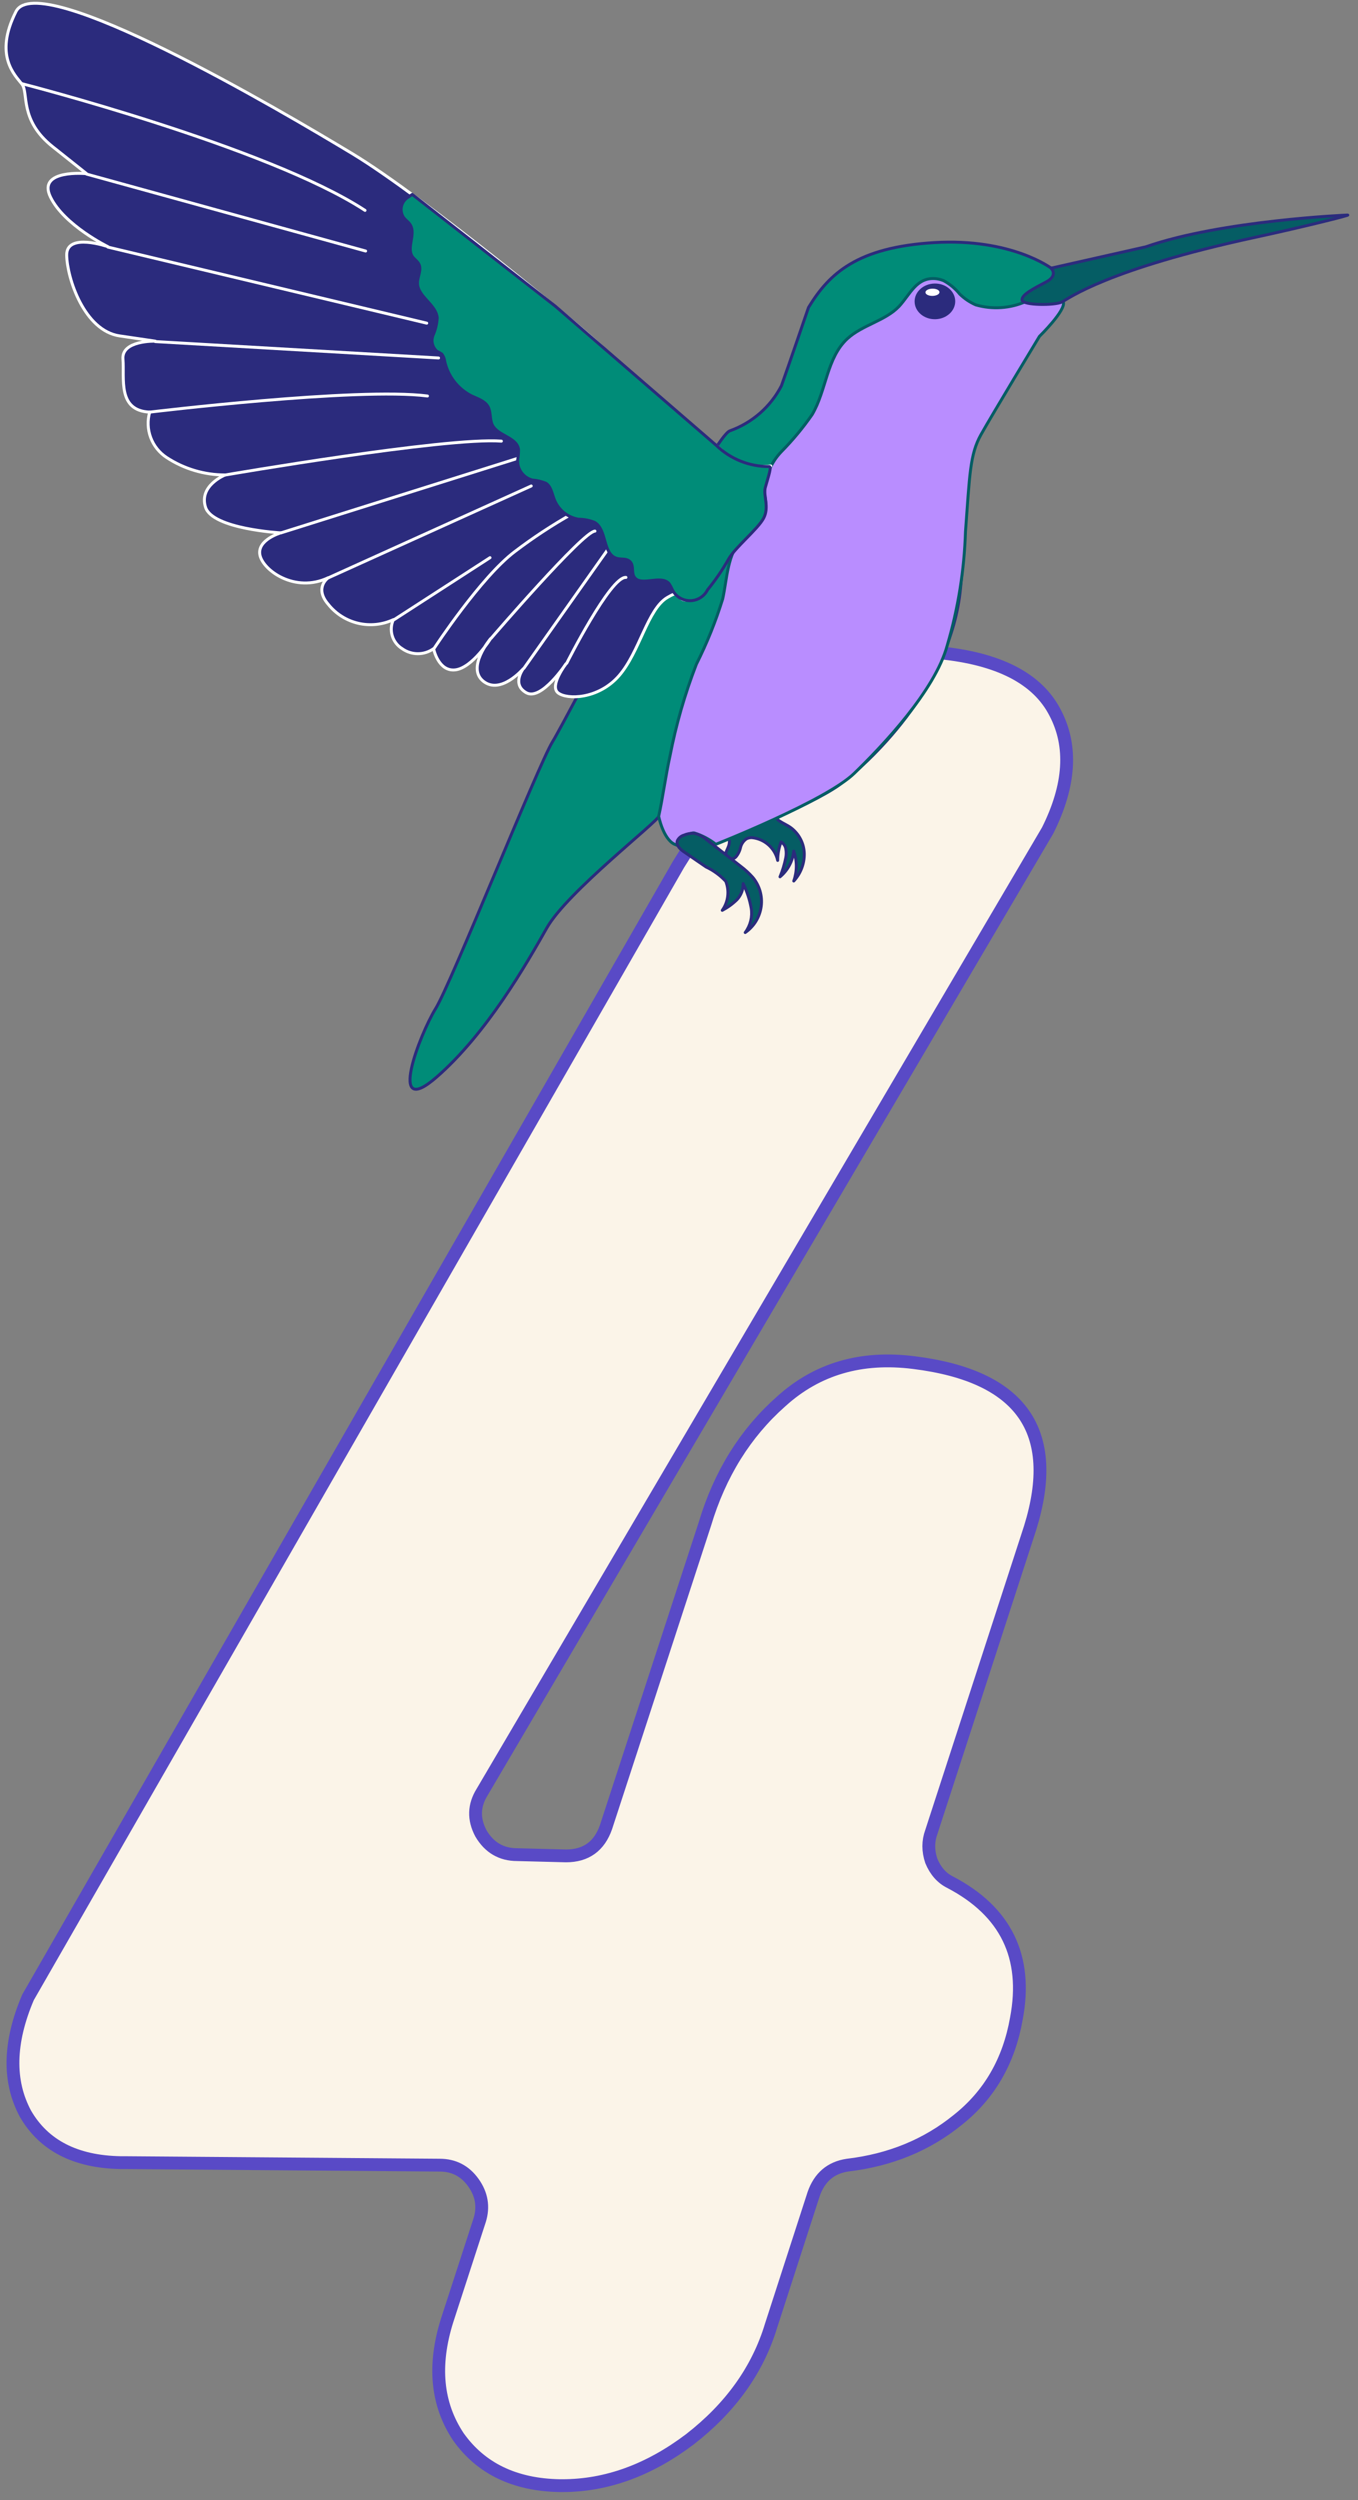
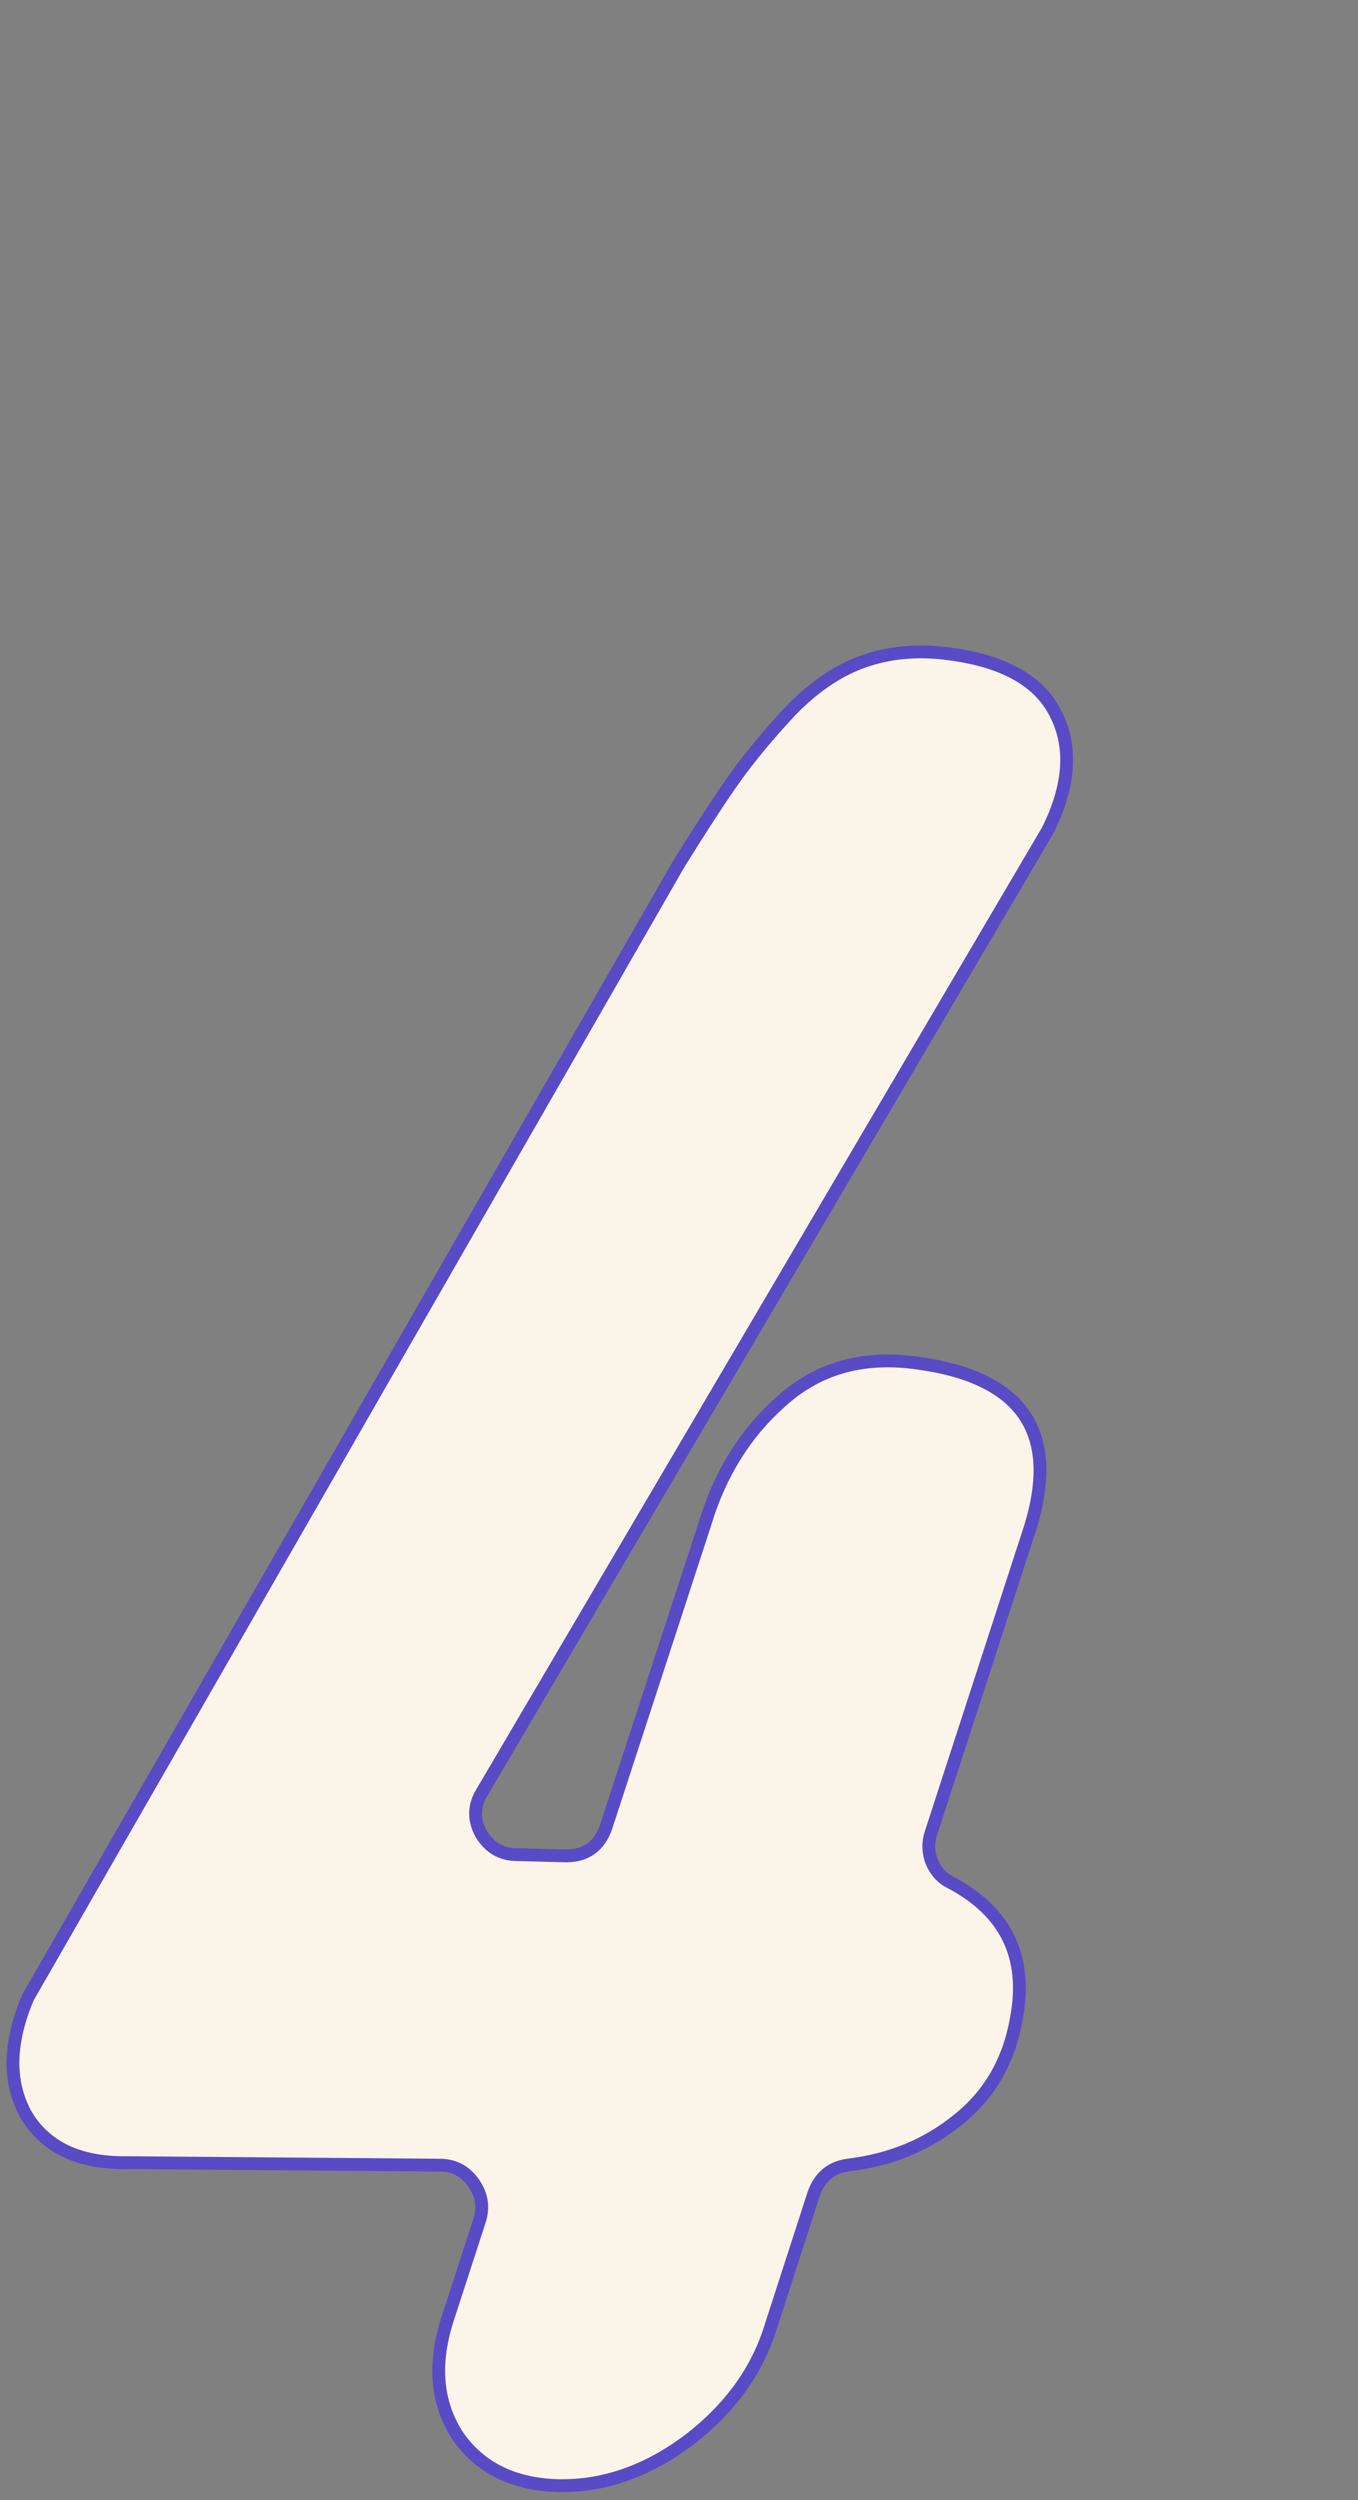
<svg xmlns="http://www.w3.org/2000/svg" width="106" height="195" viewBox="0 0 106 195" fill="none">
  <rect x="0" y="0" width="106" height="195" fill="#808080" stroke="none" />
  <path d="M81.776 64.777L37.635 139.777C36.984 140.819 36.951 141.893 37.537 143C38.188 144.107 39.132 144.66 40.369 144.66L44.178 144.758C45.74 144.758 46.782 144.009 47.303 142.512L55.018 118.879C56.19 114.973 58.175 111.783 60.975 109.309C63.774 106.77 67.225 105.76 71.326 106.281C79.725 107.323 82.752 111.62 80.409 119.172L72.694 142.902C72.433 143.619 72.433 144.367 72.694 145.148C73.019 145.93 73.507 146.483 74.159 146.809C78.52 149.087 80.246 152.635 79.334 157.453C78.748 160.773 77.218 163.41 74.744 165.363C72.336 167.316 69.471 168.488 66.151 168.879C64.849 169.074 63.97 169.823 63.514 171.125L60.194 181.379C59.152 184.829 57.036 187.792 53.846 190.266C50.656 192.675 47.336 193.879 43.885 193.879H43.69C40.174 193.814 37.537 192.544 35.78 190.07C34.087 187.531 33.794 184.504 34.901 180.988L37.44 173.176C37.765 172.134 37.602 171.158 36.951 170.246C36.3 169.335 35.422 168.879 34.315 168.879L9.803 168.684H9.412C5.897 168.619 3.423 167.349 1.99 164.875C0.623 162.336 0.688 159.309 2.186 155.793L52.967 67.414C54.79 64.484 56.255 62.238 57.362 60.676C58.533 59.048 59.966 57.323 61.658 55.5C63.416 53.677 65.239 52.408 67.127 51.691C69.015 50.975 71.066 50.715 73.28 50.91C77.967 51.366 80.994 52.928 82.362 55.598C83.729 58.202 83.534 61.262 81.776 64.777Z" fill="#FBF4E8" stroke="#594AC6" />
  <g clip-path="url(#clip0_181_62687)">
    <path d="M60.816 64.021C61.124 64.225 61.466 64.361 61.751 64.576C62.063 64.814 62.317 65.119 62.495 65.468C62.673 65.816 62.77 66.2 62.778 66.591C62.788 67.378 62.494 68.139 61.957 68.719C62.224 67.964 62.224 67.141 61.957 66.387C61.876 67.168 61.491 67.887 60.884 68.391C61.086 67.905 61.239 67.401 61.34 66.885C61.38 66.664 61.38 66.438 61.34 66.217C61.323 66.104 61.28 65.997 61.215 65.903C61.15 65.809 61.064 65.73 60.964 65.674C60.792 66.134 60.703 66.621 60.702 67.111C60.599 66.641 60.348 66.214 59.985 65.895C59.622 65.575 59.166 65.379 58.682 65.334C58.54 65.331 58.399 65.362 58.271 65.425C58.037 65.582 57.871 65.82 57.804 66.093C57.746 66.368 57.62 66.624 57.438 66.84C57.391 66.891 57.334 66.932 57.27 66.96C57.206 66.988 57.137 67.002 57.068 67.002C56.998 67.002 56.929 66.988 56.865 66.96C56.801 66.932 56.744 66.891 56.697 66.84C56.526 66.557 56.822 66.228 56.902 65.9C56.982 65.572 56.902 65.413 56.902 65.176C56.966 64.944 57.091 64.733 57.263 64.564C57.435 64.395 57.649 64.274 57.883 64.213C58.195 64.091 58.521 64.007 58.853 63.965C59.275 63.965 59.424 63.512 59.8 63.455C60.177 63.398 60.576 63.84 60.816 64.021Z" fill="#055D64" stroke="#2B2B7D" stroke-width="0.23" stroke-linecap="round" stroke-linejoin="round" />
    <path d="M82.047 20.916C82.047 20.916 78.933 18.561 72.92 18.923C66.907 19.285 64.717 21.334 63.108 23.983C63.108 23.983 61.499 28.692 60.997 30.084C60.154 31.723 58.714 32.981 56.97 33.605C55.566 34.08 44.271 56.007 43.13 57.852C41.989 59.697 35.235 76.677 34.003 78.669C32.771 80.661 30.158 87.43 34.083 84.012C38.008 80.593 41.088 75.194 42.685 72.375C44.283 69.556 51.334 64.112 51.436 63.648C51.539 63.183 51.505 65.617 53.079 65.991C53.079 65.991 53.718 64.576 54.505 65.04L55.852 65.832C55.852 65.832 63.416 62.765 65.504 61.225C67.592 59.686 74.221 53.754 74.974 45.887C75.727 38.02 75.385 35.88 76.548 33.877C77.712 31.873 80.37 26.598 82.139 24.9C83.907 23.202 82.047 20.916 82.047 20.916Z" fill="#008C78" stroke="#2B2B7D" stroke-width="0.23" stroke-linecap="round" stroke-linejoin="round" />
    <path d="M80.074 23.519C78.842 24.062 77.455 24.154 76.161 23.779C75.699 23.576 75.278 23.293 74.917 22.942C74.57 22.511 74.139 22.153 73.651 21.889C73.475 21.819 73.291 21.77 73.103 21.742C71.552 21.561 71.061 22.942 70.182 23.893C69.11 25.024 67.319 25.341 66.144 26.417C64.523 27.911 64.512 30.447 63.394 32.337C62.683 33.361 61.885 34.323 61.009 35.212C60.143 36.101 59.663 37.292 59.674 38.529C59.756 38.901 59.794 39.281 59.788 39.661C59.674 40.68 58.648 41.234 57.906 42.004C56.765 43.261 56.765 45.094 56.411 46.713C55.869 48.464 55.182 50.168 54.358 51.807C53.457 54.134 52.766 56.536 52.293 58.984C51.962 60.478 51.745 62.176 51.414 63.67C51.414 63.67 51.756 65.413 52.635 65.844L53.057 66.013C53.057 66.013 53.57 64.881 54.198 64.972C54.807 65.162 55.375 65.461 55.875 65.855C55.875 65.855 64.478 62.459 66.68 60.319C68.882 58.18 72.978 53.879 73.936 50.347C74.789 47.457 75.268 44.471 75.362 41.461C75.693 37.023 75.704 35.45 76.572 33.899C77.439 32.348 81.135 26.236 81.135 26.236C81.135 26.236 83.246 24.176 82.995 23.542C82.744 22.908 80.074 23.519 80.074 23.519Z" fill="#B98DFF" stroke="#055D64" stroke-width="0.23" stroke-linecap="round" stroke-linejoin="round" />
    <path d="M60.164 36.344C58.957 36.491 57.737 36.189 56.742 35.495C55.532 34.363 48.561 28.703 47.192 27.255C45.823 25.806 33.044 15.335 27.534 12.007C22.023 8.679 2.992 -2.539 1.247 0.902C-0.499 4.343 1.178 5.872 1.714 6.562C2.251 7.253 1.486 9.358 4.11 11.441L6.757 13.546C6.757 13.546 2.867 13.162 3.939 15.369C5.012 17.576 8.423 19.24 8.423 19.24C8.423 19.24 5.183 18.108 5.206 19.897C5.229 21.685 6.575 25.806 9.347 26.202L12.12 26.609C12.12 26.609 9.473 26.53 9.598 28.013C9.724 29.496 9.142 32.032 11.686 32.145C11.498 32.798 11.525 33.494 11.763 34.131C12.001 34.769 12.438 35.314 13.01 35.688C14.364 36.575 15.951 37.047 17.573 37.046C17.573 37.046 15.497 37.873 16.045 39.57C16.592 41.268 21.909 41.563 21.909 41.563C21.909 41.563 20.049 42.106 20.289 43.295C20.529 44.483 23.027 46.294 25.628 45.06C25.628 45.06 24.488 45.83 25.628 47.143C26.216 47.88 27.037 48.399 27.958 48.615C28.88 48.831 29.848 48.731 30.706 48.332C30.523 48.727 30.491 49.175 30.617 49.592C30.743 50.009 31.018 50.366 31.39 50.596C31.747 50.851 32.176 50.988 32.617 50.988C33.057 50.988 33.486 50.851 33.843 50.596C33.843 50.596 34.208 52.407 35.543 52.249C36.878 52.09 38.293 49.815 38.293 49.815C38.293 49.815 36.376 52.079 37.734 53.143C39.091 54.207 40.837 52.169 40.837 52.169C40.837 52.169 39.913 53.392 41.088 54.037C42.263 54.682 44.18 51.773 44.18 51.773C44.18 51.773 42.868 53.482 43.553 54.037C44.237 54.592 46.724 54.558 48.333 52.69C49.942 50.822 50.546 47.506 52.098 46.6C53.65 45.694 52.475 46.962 53.809 46.792C55.144 46.623 56.856 43.397 57.335 42.695C57.814 41.993 59.811 40.804 59.697 39.661C59.583 38.518 59.286 36.899 60.164 36.344Z" fill="#2B2B7D" stroke="white" stroke-width="0.23" stroke-linecap="round" stroke-linejoin="round" />
    <path d="M44.238 51.728C44.238 51.728 47.661 44.936 48.859 45.038" stroke="white" stroke-width="0.23" stroke-linecap="round" stroke-linejoin="round" />
    <path d="M40.895 52.124L47.409 42.91" stroke="white" stroke-width="0.23" stroke-linecap="round" stroke-linejoin="round" />
    <path d="M38.35 49.77C38.35 49.77 45.526 41.438 46.439 41.427" stroke="white" stroke-width="0.23" stroke-linecap="round" stroke-linejoin="round" />
    <path d="M33.9 50.551C33.9 50.551 37.54 45.004 40.198 43.012C41.609 41.94 43.092 40.964 44.637 40.091" stroke="white" stroke-width="0.23" stroke-linecap="round" stroke-linejoin="round" />
    <path d="M55.111 67.621L53.456 66.489C53.125 66.274 52.749 65.945 52.874 65.572C52.925 65.468 52.996 65.376 53.085 65.302C53.173 65.228 53.276 65.174 53.388 65.142C53.629 65.038 53.89 64.987 54.152 64.995C54.537 65.068 54.894 65.249 55.179 65.515L57.837 67.587C58.168 67.836 58.474 68.117 58.75 68.424C59.014 68.739 59.209 69.104 59.324 69.497C59.438 69.89 59.469 70.302 59.414 70.708C59.359 71.113 59.22 71.503 59.006 71.852C58.791 72.202 58.506 72.503 58.168 72.737C58.37 72.467 58.515 72.16 58.596 71.833C58.676 71.507 58.69 71.168 58.636 70.836C58.519 70.172 58.308 69.528 58.008 68.922C58.018 69.389 57.841 69.84 57.518 70.179C57.18 70.508 56.796 70.786 56.377 71.005C56.608 70.68 56.754 70.303 56.802 69.908C56.85 69.513 56.798 69.112 56.651 68.741C56.214 68.273 55.691 67.893 55.111 67.621Z" fill="#055D64" stroke="#2B2B7D" stroke-width="0.23" stroke-linecap="round" stroke-linejoin="round" />
    <path d="M105.186 16.772C105.186 16.772 95.316 17.191 89.441 19.251L82.047 20.916C82.047 20.916 82.629 21.481 81.659 21.991C80.69 22.5 79.731 22.987 79.777 23.406C79.823 23.825 82.344 23.836 82.892 23.553C83.439 23.27 86.417 21.006 97.952 18.516C101.637 17.723 105.539 16.75 105.186 16.772Z" fill="#055D64" stroke="#2B2B7D" stroke-width="0.23" stroke-linecap="round" stroke-linejoin="round" />
-     <path d="M72.998 24.9C73.874 24.886 74.574 24.252 74.562 23.483C74.55 22.715 73.831 22.102 72.955 22.115C72.079 22.129 71.379 22.763 71.391 23.532C71.403 24.301 72.122 24.913 72.998 24.9Z" fill="#2B2B7D" />
+     <path d="M72.998 24.9C73.874 24.886 74.574 24.252 74.562 23.483C72.079 22.129 71.379 22.763 71.391 23.532C71.403 24.301 72.122 24.913 72.998 24.9Z" fill="#2B2B7D" />
    <path d="M72.789 23.08C73.091 23.076 73.334 22.945 73.332 22.789C73.33 22.633 73.082 22.51 72.78 22.515C72.478 22.519 72.234 22.649 72.237 22.806C72.239 22.962 72.486 23.085 72.789 23.08Z" fill="white" />
    <path d="M30.764 48.332L38.248 43.498" stroke="white" stroke-width="0.23" stroke-linecap="round" stroke-linejoin="round" />
    <path d="M25.652 45.06L41.466 37.906" stroke="white" stroke-width="0.23" stroke-linecap="round" stroke-linejoin="round" />
    <path d="M21.932 41.563L40.643 35.676" stroke="white" stroke-width="0.23" stroke-linecap="round" stroke-linejoin="round" />
    <path d="M17.596 37.046C17.596 37.046 34.812 34.08 39.136 34.409" stroke="white" stroke-width="0.23" stroke-linecap="round" stroke-linejoin="round" />
    <path d="M12.121 26.643L34.232 27.922" stroke="white" stroke-width="0.23" stroke-linecap="round" stroke-linejoin="round" />
    <path d="M11.688 32.145C11.688 32.145 27.889 30.186 33.365 30.888" stroke="white" stroke-width="0.23" stroke-linecap="round" stroke-linejoin="round" />
    <path d="M8.424 19.274L33.308 25.206" stroke="white" stroke-width="0.23" stroke-linecap="round" stroke-linejoin="round" />
    <path d="M6.758 13.58L28.538 19.58" stroke="white" stroke-width="0.23" stroke-linecap="round" stroke-linejoin="round" />
    <path d="M1.715 6.528C1.715 6.528 20.883 11.441 28.492 16.41" stroke="white" stroke-width="0.23" stroke-linecap="round" stroke-linejoin="round" />
    <path d="M55.225 46.011C55.099 46.264 54.903 46.477 54.661 46.626C54.42 46.774 54.141 46.853 53.856 46.853C53.572 46.853 53.293 46.774 53.051 46.626C52.809 46.477 52.614 46.264 52.487 46.011C52.413 45.842 52.326 45.679 52.225 45.525C51.574 44.778 49.943 45.83 49.475 44.959C49.292 44.608 49.475 44.132 49.19 43.827C48.904 43.521 48.505 43.657 48.151 43.555C47.011 43.227 47.398 41.291 46.395 40.736C45.998 40.581 45.577 40.5 45.151 40.499C44.731 40.426 44.337 40.247 44.007 39.98C43.678 39.712 43.423 39.364 43.268 38.971C43.086 38.518 43.017 37.952 42.607 37.691C42.268 37.555 41.91 37.471 41.545 37.442C41.204 37.35 40.905 37.145 40.698 36.861C40.49 36.577 40.387 36.231 40.405 35.88C40.455 35.604 40.478 35.323 40.473 35.042C40.325 34.103 38.853 34.001 38.431 33.152C38.214 32.711 38.328 32.145 38.089 31.715C37.849 31.284 37.29 31.103 36.822 30.888C36.289 30.622 35.823 30.241 35.458 29.772C35.093 29.304 34.838 28.761 34.711 28.183C34.689 27.977 34.61 27.781 34.483 27.617C34.354 27.535 34.221 27.459 34.084 27.39C33.918 27.236 33.802 27.037 33.751 26.817C33.7 26.597 33.717 26.367 33.799 26.157C33.99 25.723 34.102 25.259 34.129 24.787C34.027 23.734 32.578 23.134 32.589 22.07C32.589 21.572 32.92 21.04 32.692 20.599C32.578 20.372 32.338 20.225 32.19 20.021C31.711 19.319 32.464 18.278 32.03 17.553C31.893 17.316 31.642 17.169 31.483 16.942C31.401 16.812 31.347 16.668 31.324 16.516C31.3 16.365 31.308 16.211 31.346 16.063C31.385 15.915 31.453 15.776 31.547 15.655C31.641 15.533 31.759 15.432 31.893 15.357L32.178 15.165L43.36 23.893L55.91 34.737C57.01 35.804 58.49 36.398 60.029 36.39C60.245 36.39 60.029 36.989 59.732 38.042C59.572 38.654 60.063 39.559 59.606 40.419C59.15 41.28 57.393 42.683 56.868 43.612C56.391 44.456 55.841 45.259 55.225 46.011Z" fill="#008C78" stroke="#2B2B7D" stroke-width="0.23" stroke-linecap="round" stroke-linejoin="round" />
  </g>
  <defs>
    <clipPath id="clip0_181_62687">
-       <rect width="105" height="85" fill="white" transform="translate(0.346 0.121)" />
-     </clipPath>
+       </clipPath>
  </defs>
</svg>